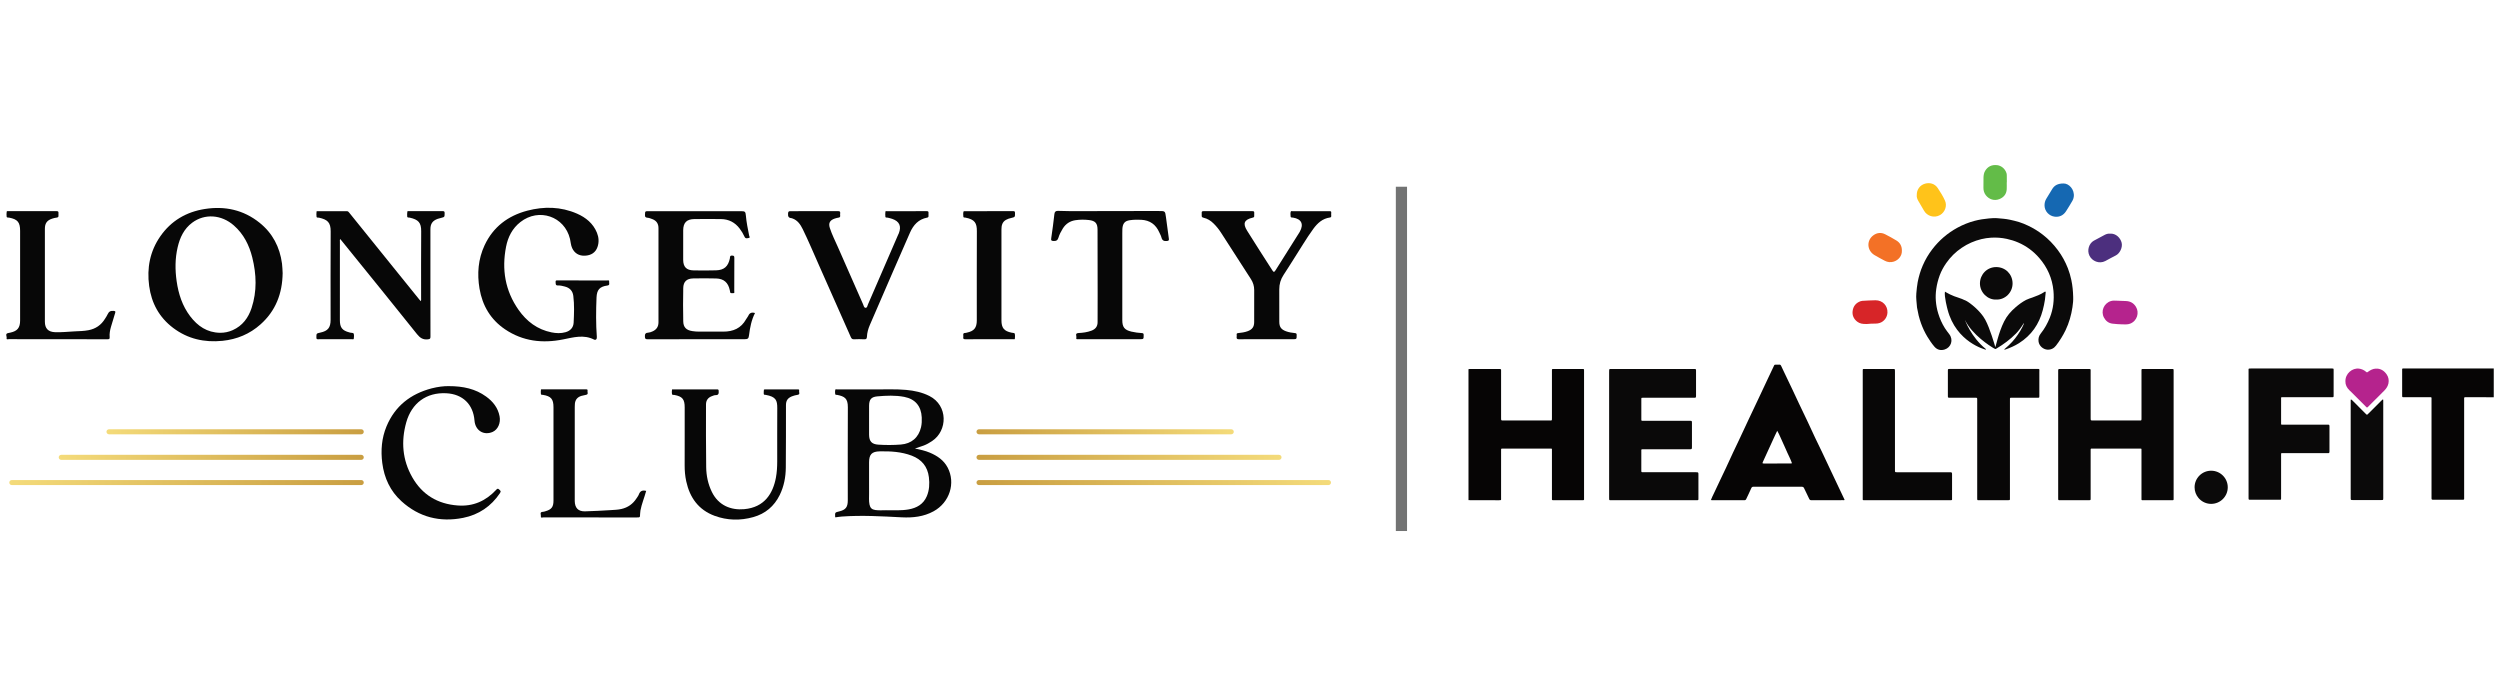
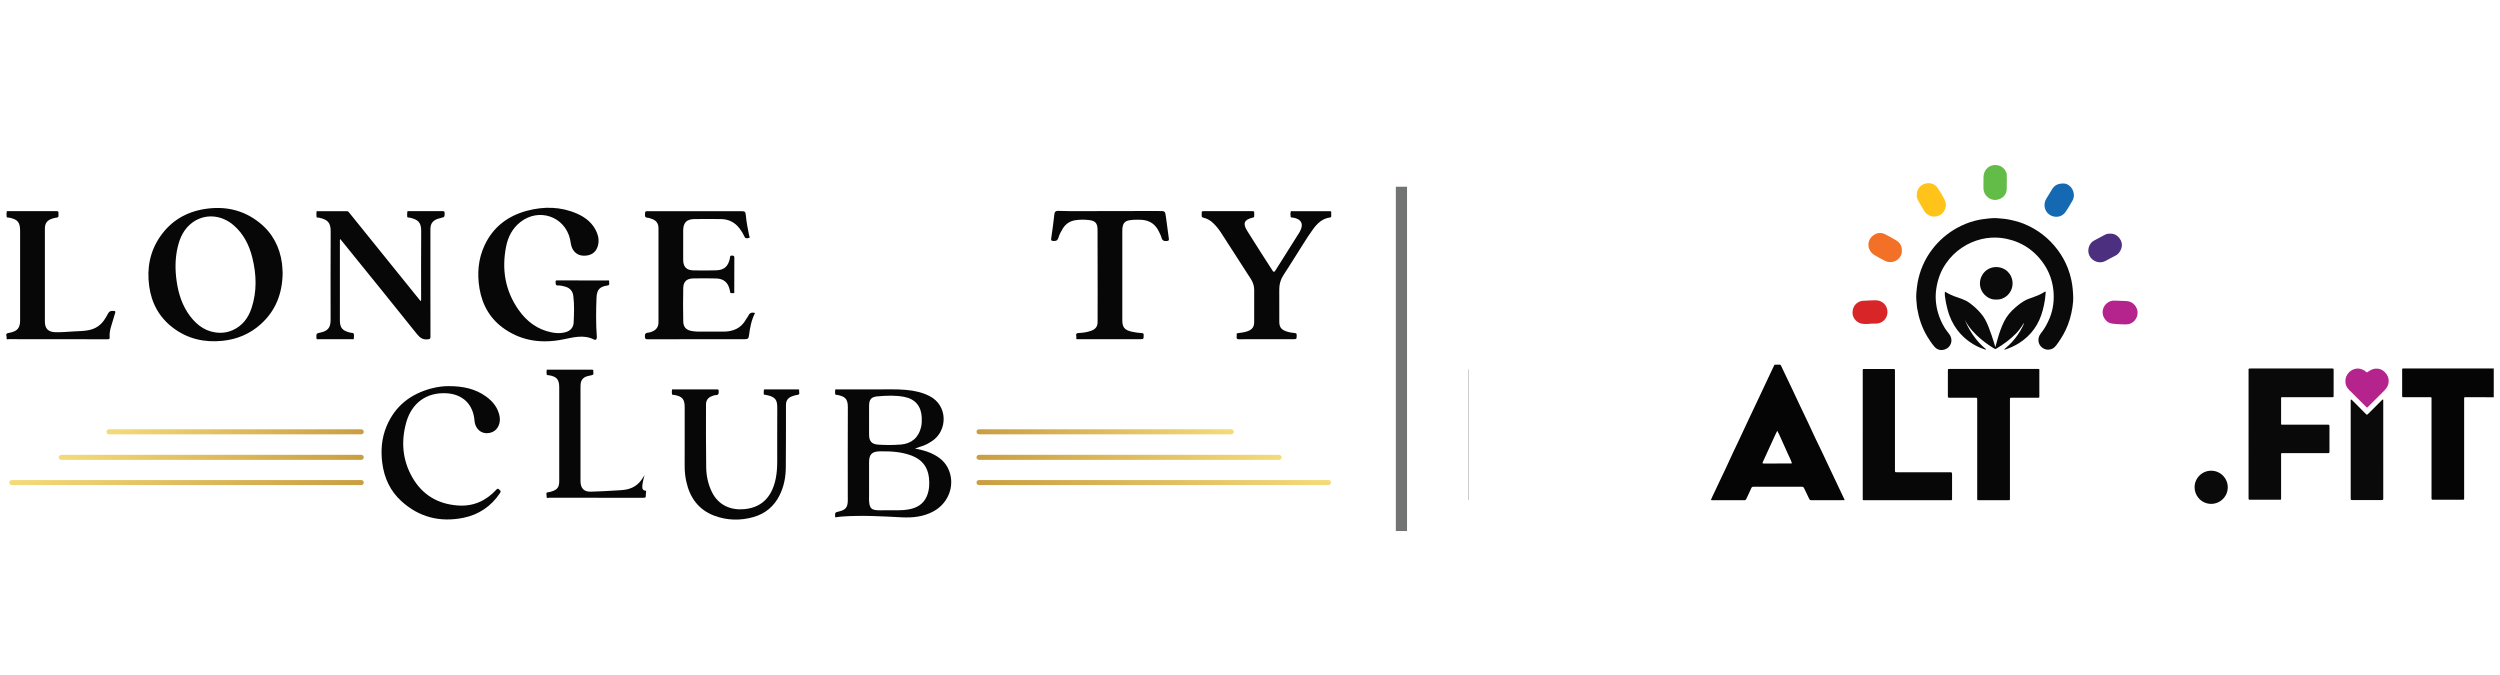
<svg xmlns="http://www.w3.org/2000/svg" version="1.1" id="Layer_1" x="0px" y="0px" width="200px" height="54px" viewBox="0 97.25 200 54" enable-background="new 0 97.25 200 54" xml:space="preserve">
  <g>
    <path fill-rule="evenodd" clip-rule="evenodd" fill="#060505" d="M199.5,129.03c-0.758,0-1.514,0-2.27-0.005   c-0.086,0-0.105,0.032-0.099,0.107c0.003,0.034,0.001,0.069,0.001,0.106c0,2.6,0,5.197,0,7.796c0,0.207,0.027,0.195-0.2,0.195   c-0.731,0-1.465,0-2.195,0c-0.015,0-0.031,0-0.047,0c-0.168-0.001-0.168-0.001-0.168-0.168c0-2.614,0-5.229,0-7.842   c0-0.222,0.031-0.192-0.197-0.192c-0.65-0.001-1.299,0-1.95,0c-0.035,0-0.07-0.003-0.106,0c-0.063,0.004-0.097-0.022-0.097-0.086   c0.001-0.032,0-0.063,0-0.094c0-0.654,0-1.31,0-1.965c0-0.019,0.002-0.042,0-0.062c-0.007-0.063,0.016-0.098,0.086-0.092   c0.024,0.001,0.05,0,0.076,0c2.344,0,4.685,0,7.027,0c0.047,0,0.093-0.003,0.139-0.003C199.5,127.495,199.5,128.263,199.5,129.03z" />
    <path fill-rule="evenodd" clip-rule="evenodd" fill="#908C8D" d="M117.49,137.257c-0.014,0-0.024,0.002-0.036,0.003   c0-3.491,0-6.979,0-10.471c0.011,0,0.021,0,0.03,0c0.001,0.052,0.004,0.104,0.004,0.152   C117.49,130.381,117.49,133.818,117.49,137.257z" />
-     <path fill-rule="evenodd" clip-rule="evenodd" fill="#060505" d="M117.49,137.257c0-3.438,0-6.876-0.002-10.315   c0-0.048-0.003-0.101-0.004-0.152c0.046-0.03,0.1-0.021,0.15-0.021c0.757,0,1.514,0,2.271,0c0.029,0,0.062-0.002,0.092,0.002   c0.057,0.006,0.096,0.025,0.09,0.096c-0.004,0.035,0,0.072,0,0.106c0,1.244,0,2.487,0,3.729c0,0.187,0,0.188,0.183,0.188   c1.233,0,2.467,0,3.7-0.002c0.176,0,0.185,0.04,0.185-0.179c0-1.243,0-2.485,0-3.729c0-0.031,0-0.063,0-0.092   c0.004-0.114,0.004-0.119,0.124-0.119c0.771,0,1.545,0,2.317,0c0.126,0,0.128,0.005,0.128,0.129c0,0.434,0,0.87,0,1.306   c0,2.95,0,5.903,0,8.854c0,0.037-0.006,0.073,0,0.107c0.012,0.086-0.028,0.103-0.104,0.103c-0.783-0.003-1.565,0-2.348-0.003   c-0.114,0-0.117-0.002-0.117-0.119c0-0.563,0-1.127,0-1.689c0-0.711,0-1.423,0-2.135c0-0.034-0.002-0.069,0-0.106   c0.005-0.059-0.019-0.085-0.08-0.08c-0.03,0.004-0.059,0.003-0.091,0.003c-1.238,0-2.477,0-3.715,0c-0.005,0-0.01,0-0.016,0   c-0.186-0.003-0.166-0.008-0.166,0.163c0,1.264,0,2.528-0.001,3.791c0,0.163,0.04,0.176-0.175,0.176   c-0.757-0.003-1.514,0-2.271-0.003C117.592,137.264,117.54,137.259,117.49,137.257z" />
-     <path fill-rule="evenodd" clip-rule="evenodd" fill="#080707" d="M164.654,132.012c0-1.688,0-3.377,0-5.065   c0-0.177,0-0.179,0.175-0.179c0.751,0,1.503,0,2.256,0c0.025,0,0.051-0.002,0.077,0.002c0.057,0.006,0.097,0.025,0.091,0.096   c-0.004,0.034-0.002,0.068-0.002,0.106c0,1.242,0,2.487,0.002,3.729c0,0.187,0,0.188,0.183,0.188c1.238,0,2.476,0,3.716-0.002   c0.145,0,0.169,0.041,0.169-0.163c-0.002-1.249-0.002-2.499-0.002-3.747c0-0.035,0.003-0.07,0-0.107   c-0.006-0.071,0.022-0.105,0.096-0.102c0.016,0,0.031,0,0.047,0c0.762,0,1.523,0,2.287,0c0.141,0,0.141,0.002,0.141,0.146   c0,3.404,0,6.808,0,10.21c0,0.025-0.003,0.05,0,0.075c0.002,0.045-0.018,0.068-0.063,0.068c-0.031-0.003-0.062,0-0.094,0   c-0.751,0-1.503,0-2.255,0c-0.025,0-0.051-0.003-0.078,0c-0.058,0.002-0.085-0.021-0.081-0.08c0.003-0.037,0-0.072,0-0.109   c0-1.26,0-2.517,0-3.775c0-0.19,0.02-0.165-0.16-0.165c-1.244-0.003-2.487,0-3.73,0c-0.025,0-0.051,0.001-0.078-0.003   c-0.068-0.005-0.105,0.021-0.099,0.097c0.004,0.034,0,0.071,0,0.106c0,1.234,0,2.466,0,3.7c0,0.031,0.002,0.062,0,0.093   c-0.001,0.132-0.001,0.134-0.134,0.134c-0.774,0.003-1.547,0.003-2.319,0.003c-0.144-0.003-0.144-0.003-0.144-0.157   C164.654,135.409,164.654,133.712,164.654,132.012z" />
-     <path fill-rule="evenodd" clip-rule="evenodd" fill="#0A0909" d="M128.73,132.017c0-1.661,0-3.326,0-4.987   c0-0.032,0-0.062,0.002-0.092c0-0.17,0-0.17,0.169-0.17c2.199,0,4.398,0,6.599,0c0.016,0,0.031-0.002,0.047,0   c0.13,0.005,0.136,0.008,0.136,0.142c0,0.658,0,1.319,0,1.979c0,0.178-0.001,0.181-0.18,0.181c-1.206,0-2.414,0-3.623,0   c-0.153,0-0.306,0-0.46,0.001c-0.111,0.001-0.113,0.004-0.113,0.109c-0.001,0.543-0.001,1.084,0,1.625   c0,0.107,0.002,0.109,0.145,0.109c1.064,0,2.128,0,3.192,0c0.185,0,0.368-0.002,0.552,0c0.148,0,0.159,0.009,0.161,0.155   c0.001,0.327,0,0.655,0,0.981c0,0.324,0,0.645,0,0.968c-0.002,0.163-0.013,0.173-0.178,0.173c-1.228,0-2.455,0-3.683,0.001   c-0.223,0-0.188-0.022-0.189,0.186c-0.001,0.5-0.001,1.001-0.001,1.504c0,0.146,0.001,0.146,0.151,0.146c1.401,0,2.803,0,4.204,0   c0.214,0,0.214,0,0.214,0.209c0,0.615,0,1.228,0,1.841c0,0.037,0,0.073,0,0.109c0.003,0.051-0.019,0.076-0.071,0.076   c-0.035,0-0.071,0.003-0.106,0.003c-2.267,0-4.533,0-6.801,0c-0.152-0.003-0.166,0.031-0.166-0.168   C128.732,135.405,128.73,133.712,128.73,132.017z" />
    <path fill-rule="evenodd" clip-rule="evenodd" fill="#060505" d="M136.872,137.254c0.063-0.19,0.156-0.347,0.229-0.511   c0.159-0.351,0.328-0.697,0.492-1.043c0.158-0.334,0.32-0.666,0.476-1c0.193-0.416,0.384-0.832,0.577-1.249   c0.16-0.339,0.322-0.673,0.48-1.01c0.261-0.554,0.517-1.107,0.777-1.661c0.259-0.549,0.521-1.097,0.779-1.646   c0.245-0.516,0.485-1.033,0.729-1.552c0.173-0.365,0.348-0.729,0.519-1.097c0.025-0.053,0.061-0.063,0.108-0.063   c0.097,0,0.196,0.011,0.292-0.002c0.089-0.011,0.131,0.036,0.163,0.102c0.075,0.158,0.151,0.319,0.226,0.479   c0.22,0.461,0.434,0.922,0.659,1.38c0.187,0.381,0.358,0.77,0.54,1.152c0.219,0.463,0.443,0.92,0.661,1.382   c0.216,0.457,0.425,0.916,0.64,1.374c0.182,0.382,0.37,0.763,0.554,1.147c0.182,0.382,0.361,0.767,0.541,1.148   c0.217,0.458,0.433,0.914,0.648,1.37c0.201,0.424,0.402,0.848,0.603,1.272c0,0.003-0.004,0.011-0.005,0.018   c-0.027,0.031-0.064,0.019-0.099,0.019c-0.849,0.003-1.698,0-2.548,0.003c-0.085,0-0.135-0.019-0.176-0.108   c-0.13-0.288-0.277-0.569-0.412-0.856c-0.042-0.087-0.096-0.113-0.189-0.113c-1.278,0.001-2.559,0.001-3.838,0   c-0.091,0-0.151,0.009-0.197,0.118c-0.121,0.293-0.271,0.575-0.403,0.864c-0.032,0.072-0.075,0.096-0.152,0.096   c-0.864-0.003-1.73,0-2.594-0.003C136.932,137.264,136.911,137.26,136.872,137.254z M143.357,134.307   c-0.104-0.298-0.248-0.578-0.38-0.865c-0.131-0.286-0.248-0.575-0.384-0.858c-0.136-0.284-0.245-0.579-0.415-0.871   c-0.069,0.148-0.131,0.271-0.188,0.393c-0.315,0.689-0.631,1.38-0.947,2.069c-0.068,0.152-0.066,0.156,0.103,0.156   c0.687,0,1.373,0,2.058-0.002C143.249,134.328,143.297,134.34,143.357,134.307z" />
    <path fill-rule="evenodd" clip-rule="evenodd" fill="#0A0909" d="M179.885,131.962c0-1.683-0.001-3.365,0-5.049   c0-0.183-0.035-0.183,0.18-0.183c2.149,0,4.297,0,6.446,0c0.016,0,0.032,0,0.045,0c0.134,0.001,0.134,0.001,0.135,0.138   c0.002,0.67,0.002,1.339-0.001,2.011c0,0.148,0,0.148-0.154,0.148c-1.296,0.001-2.591,0-3.885,0.001   c-0.188,0-0.163-0.026-0.163,0.16c-0.001,0.635-0.001,1.27,0,1.903c0,0.145-0.011,0.132,0.131,0.132c1.176,0,2.353,0,3.529,0   c0.035,0,0.072,0.002,0.107,0c0.066-0.005,0.093,0.03,0.101,0.09c0.003,0.03,0.002,0.06,0.002,0.092c0,0.639,0,1.278,0,1.918   c0,0.031,0.001,0.063-0.002,0.092c-0.009,0.057-0.035,0.094-0.101,0.087c-0.035-0.001-0.072,0-0.107,0c-1.146,0-2.292,0-3.439,0   c-0.029,0-0.062,0-0.091,0c-0.139,0-0.13-0.014-0.13,0.135c0,0.956,0,1.912,0,2.87c0,0.2,0,0.4-0.001,0.6   c0,0.121-0.003,0.124-0.114,0.124c-0.782,0-1.565,0-2.349,0c-0.137,0-0.139-0.006-0.139-0.171   C179.885,135.36,179.885,133.663,179.885,131.962z" />
    <path fill-rule="evenodd" clip-rule="evenodd" fill="#0B0A0A" d="M165.854,120.98c0.012,0.283-0.014,0.564-0.057,0.841   c-0.095,0.638-0.271,1.255-0.55,1.842c-0.213,0.439-0.47,0.849-0.765,1.234c-0.174,0.227-0.409,0.344-0.7,0.325   c-0.313-0.023-0.65-0.282-0.699-0.654c-0.031-0.241,0.027-0.449,0.18-0.64c0.308-0.386,0.542-0.812,0.726-1.271   c0.276-0.696,0.354-1.415,0.287-2.147c-0.095-0.988-0.48-1.863-1.132-2.617c-0.468-0.543-1.031-0.96-1.688-1.244   c-0.292-0.127-0.598-0.221-0.91-0.289c-0.419-0.09-0.841-0.122-1.265-0.095c-0.259,0.017-0.519,0.054-0.771,0.115   c-0.564,0.138-1.09,0.367-1.572,0.694c-0.493,0.332-0.906,0.742-1.245,1.229c-0.21,0.304-0.388,0.625-0.517,0.974   c-0.129,0.353-0.223,0.715-0.276,1.09c-0.044,0.317-0.058,0.633-0.033,0.948c0.026,0.338,0.087,0.672,0.188,1.002   c0.128,0.418,0.301,0.813,0.533,1.181c0.105,0.166,0.229,0.322,0.349,0.481c0.361,0.466,0.145,1.066-0.358,1.228   c-0.282,0.09-0.584,0.061-0.831-0.23c-0.215-0.252-0.399-0.525-0.568-0.806c-0.202-0.336-0.365-0.689-0.499-1.057   c-0.073-0.198-0.129-0.404-0.186-0.61c-0.054-0.208-0.074-0.421-0.129-0.628c-0.004-0.02-0.006-0.041-0.008-0.061   c-0.025-0.367-0.088-0.732-0.052-1.1c0.028-0.299,0.052-0.598,0.108-0.895c0.091-0.46,0.221-0.908,0.408-1.336   c0.2-0.461,0.453-0.893,0.76-1.292c0.549-0.718,1.22-1.294,2.012-1.726c0.437-0.236,0.896-0.424,1.377-0.55   c0.374-0.099,0.757-0.157,1.144-0.192c0.23-0.021,0.461-0.039,0.689-0.017c0.327,0.03,0.657,0.048,0.983,0.12   c0.243,0.053,0.486,0.11,0.724,0.182c0.251,0.076,0.493,0.18,0.732,0.292c0.416,0.196,0.809,0.435,1.173,0.718   c0.461,0.355,0.861,0.771,1.208,1.236c0.335,0.449,0.603,0.938,0.806,1.457c0.119,0.307,0.21,0.624,0.278,0.948   C165.802,120.098,165.842,120.537,165.854,120.98z" />
    <path fill-rule="evenodd" clip-rule="evenodd" fill="#080707" d="M160.795,133.163c0,1.304,0,2.61,0,3.915   c0,0.175,0.034,0.188-0.181,0.188c-0.757-0.003-1.515,0-2.271,0c-0.031,0-0.063-0.003-0.092,0   c-0.053,0.001-0.074-0.024-0.074-0.076c0-0.045-0.001-0.092-0.001-0.138c0-2.588,0-5.177,0-7.769c0-0.215,0.03-0.215-0.216-0.215   c-0.645,0.001-1.289,0-1.935,0c-0.035,0-0.072,0-0.107,0c-0.056,0-0.086-0.03-0.087-0.084c-0.002-0.03-0.002-0.062-0.002-0.093   c0-0.655,0-1.311,0-1.964c0-0.159,0.001-0.161,0.163-0.161c2.333,0,4.667,0,7,0c0.025,0,0.052,0.002,0.076,0   c0.06-0.002,0.084,0.026,0.082,0.084c-0.004,0.07-0.003,0.144-0.003,0.216c0,0.593,0,1.187,0,1.779c0,0.032,0.003,0.063,0,0.093   c-0.002,0.127-0.003,0.13-0.127,0.13c-0.22,0.001-0.439,0-0.659,0c-0.457,0-0.911,0-1.367,0c-0.036,0-0.071,0.001-0.106,0   c-0.063-0.003-0.097,0.021-0.093,0.088c0.001,0.04,0,0.082,0,0.124C160.795,130.573,160.795,131.869,160.795,133.163z" />
    <path fill-rule="evenodd" clip-rule="evenodd" fill="#080707" d="M149.019,132.012c0-1.679,0-3.356,0-5.035c0-0.03,0-0.061,0-0.091   c0.003-0.113,0.003-0.118,0.123-0.118c0.522-0.002,1.043,0,1.565,0c0.24,0,0.481,0,0.722,0c0.167,0,0.167,0,0.167,0.173   c0.001,0.043,0.001,0.081,0.001,0.124c0,2.572,0,5.146,0,7.719c0,0.025-0.001,0.052,0,0.077c0,0.168,0,0.168,0.167,0.168   c1.396,0,2.793,0,4.189,0c0.212,0,0.212,0,0.212,0.209c0,0.62,0,1.239,0,1.857c-0.001,0.167,0.036,0.172-0.177,0.172   c-0.737,0-1.475,0-2.211,0c-1.529,0-3.059,0-4.588-0.003c-0.197,0-0.17,0.021-0.17-0.17   C149.019,135.398,149.019,133.705,149.019,132.012z" />
    <path fill-rule="evenodd" clip-rule="evenodd" fill="#0B0A0A" d="M190.642,129.189c0.024,0.063,0.018,0.115,0.018,0.164   c0.001,2.572,0.001,5.146,0.001,7.718c0,0.015,0,0.031-0.001,0.045c-0.003,0.134-0.003,0.135-0.141,0.137c-0.769,0-1.536,0-2.303,0   c-0.157,0-0.16-0.003-0.16-0.167c-0.001-1.195,0-2.393,0-3.59c0-1.371-0.001-2.742,0-4.113c0-0.059-0.012-0.122,0.016-0.185   c0.067,0.028,0.107,0.076,0.153,0.122c0.346,0.348,0.69,0.694,1.037,1.038c0.096,0.096,0.096,0.095,0.199-0.009   c0.352-0.351,0.699-0.698,1.049-1.047C190.548,129.265,190.59,129.232,190.642,129.189z" />
    <path fill-rule="evenodd" clip-rule="evenodd" fill="#B5238D" d="M187.633,127.767c-0.019-0.629,0.548-1.095,1.087-1.027   c0.198,0.025,0.381,0.102,0.538,0.233c0.098,0.086,0.1,0.083,0.205,0.006c0.176-0.127,0.368-0.227,0.586-0.238   c0.384-0.025,0.672,0.153,0.886,0.463c0.151,0.22,0.19,0.465,0.141,0.716c-0.044,0.216-0.162,0.403-0.319,0.563   c-0.445,0.442-0.89,0.885-1.331,1.33c-0.061,0.061-0.085,0.039-0.132-0.009c-0.395-0.396-0.791-0.792-1.187-1.186   c-0.05-0.051-0.104-0.097-0.154-0.147C187.741,128.266,187.625,128.021,187.633,127.767z" />
    <path fill-rule="evenodd" clip-rule="evenodd" fill="#0B0A0A" d="M159.696,121.215c-0.679,0.033-1.308-0.57-1.3-1.301   c0.007-0.707,0.564-1.305,1.311-1.298c0.732,0.006,1.289,0.566,1.299,1.294C161.015,120.648,160.406,121.244,159.696,121.215z" />
    <path fill-rule="evenodd" clip-rule="evenodd" fill="#D72528" d="M149.364,123.168c-0.354,0.014-0.587-0.031-0.787-0.185   c-0.278-0.216-0.412-0.507-0.367-0.853c0.049-0.389,0.269-0.658,0.647-0.787c0.044-0.016,0.089-0.023,0.135-0.026   c0.352-0.017,0.703-0.046,1.054-0.046c0.568,0,0.977,0.442,0.95,0.99c-0.02,0.383-0.268,0.709-0.616,0.824   c-0.104,0.035-0.207,0.051-0.315,0.051C149.794,123.137,149.525,123.15,149.364,123.168z" />
    <path fill-rule="evenodd" clip-rule="evenodd" fill="#4C2F7E" d="M168.818,115.941c0.457-0.027,0.822,0.342,0.915,0.735   c0.091,0.388-0.163,0.856-0.464,1.007c-0.286,0.142-0.563,0.301-0.845,0.45c-0.493,0.258-1.062,0.001-1.269-0.429   c-0.215-0.443-0.026-0.988,0.349-1.197c0.293-0.162,0.59-0.314,0.885-0.474C168.527,115.959,168.675,115.932,168.818,115.941z" />
    <path fill-rule="evenodd" clip-rule="evenodd" fill="#F37126" d="M152.151,117.308c0.017,0.404-0.267,0.748-0.646,0.87   c-0.242,0.076-0.494,0.057-0.727-0.07c-0.275-0.15-0.558-0.291-0.825-0.455c-0.602-0.365-0.648-1.172-0.079-1.582   c0.282-0.207,0.614-0.246,0.939-0.08c0.305,0.158,0.61,0.318,0.902,0.5C152.001,116.668,152.158,116.933,152.151,117.308z" />
    <path fill-rule="evenodd" clip-rule="evenodd" fill="#FFC31A" d="M153.342,112.854c-0.008-0.44,0.254-0.796,0.661-0.911   c0.37-0.104,0.771-0.013,1.014,0.348c0.216,0.324,0.425,0.656,0.584,1.014c0.188,0.422-0.012,0.928-0.396,1.148   c-0.477,0.272-1.044,0.077-1.284-0.35c-0.15-0.266-0.313-0.523-0.461-0.789C153.376,113.167,153.322,113.007,153.342,112.854z" />
    <path fill-rule="evenodd" clip-rule="evenodd" fill="#1568B2" d="M165.072,111.928c0.44-0.018,0.914,0.486,0.828,1.076   c-0.017,0.105-0.049,0.211-0.104,0.303c-0.167,0.285-0.335,0.57-0.516,0.846c-0.209,0.323-0.521,0.476-0.9,0.432   c-0.45-0.053-0.8-0.43-0.817-0.869c-0.008-0.217,0.04-0.412,0.158-0.595c0.156-0.243,0.303-0.494,0.452-0.741   C164.358,112.073,164.631,111.93,165.072,111.928z" />
    <path fill-rule="evenodd" clip-rule="evenodd" fill="#63BC48" d="M160.539,111.837c0,0.185,0.008,0.368-0.001,0.552   c-0.021,0.387-0.236,0.646-0.58,0.787c-0.421,0.172-0.844,0.017-1.095-0.311c-0.13-0.172-0.191-0.375-0.188-0.584   c0.002-0.28-0.004-0.563,0.005-0.844c0.008-0.184,0.036-0.365,0.135-0.525c0.198-0.33,0.514-0.5,0.961-0.449   c0.293,0.035,0.625,0.253,0.748,0.654c0.02,0.067,0.019,0.142,0.02,0.213c0.003,0.169,0.003,0.337,0.003,0.507   C160.542,111.837,160.54,111.837,160.539,111.837z" />
    <path fill-rule="evenodd" clip-rule="evenodd" fill="#B5238D" d="M169.801,123.199c-0.265-0.004-0.528-0.027-0.792-0.055   c-0.324-0.036-0.548-0.218-0.693-0.489c-0.274-0.513-0.002-1.146,0.554-1.32c0.156-0.05,0.314-0.034,0.473-0.03   c0.25,0.006,0.5,0.02,0.75,0.029c0.341,0.016,0.602,0.168,0.781,0.459c0.288,0.461,0.104,1.135-0.467,1.352   c-0.105,0.039-0.206,0.055-0.314,0.055C169.995,123.199,169.899,123.199,169.801,123.199z" />
    <path fill-rule="evenodd" clip-rule="evenodd" fill="#0B0A0A" d="M176.892,134.907c-0.73,0-1.325,0.593-1.325,1.326   c0,0.324,0.115,0.62,0.311,0.852c0.022,0.029,0.048,0.057,0.075,0.082c0.003,0.004,0.004,0.006,0.007,0.008   c0.001,0.003,0.003,0.004,0.006,0.005c0.238,0.235,0.565,0.38,0.927,0.38c0.734,0,1.328-0.593,1.328-1.326   S177.626,134.907,176.892,134.907z" />
    <path fill-rule="evenodd" clip-rule="evenodd" fill="#0B0A0A" d="M163.571,120.592c-0.015,0.008-0.024,0.02-0.037,0.027   c-0.289,0.193-0.613,0.311-0.935,0.43c-0.171,0.063-0.347,0.108-0.51,0.193c-0.307,0.16-0.582,0.365-0.844,0.592   c-0.378,0.322-0.697,0.692-0.918,1.137c-0.225,0.452-0.386,0.934-0.525,1.42c-0.061,0.203-0.111,0.409-0.174,0.634   c-0.063-0.203-0.427-1.499-0.812-2.206c-0.382-0.709-1.246-1.361-1.492-1.486c-0.544-0.279-0.825-0.283-1.335-0.535   c-0.159-0.078-0.393-0.216-0.393-0.216c-0.076,0.376,0.207,1.421,0.207,1.421c0.683,2.655,3.049,3.218,3.049,3.218   c0.04-0.004,0.021-0.043,0.021-0.043c-1.205-0.969-1.682-2.341-1.682-2.341c0.586,1.215,2.053,2.116,2.243,2.235   c0.062,0.038,0.104,0.061,0.132,0.072c0.069,0.063,0.131,0.002,0.185-0.03c0.55-0.333,1.061-0.707,1.511-1.164   c0.131-0.134,0.363-0.387,0.652-0.863c0.019,0.103-0.267,0.59-0.287,0.625c-0.254,0.422-0.55,0.813-0.911,1.148   c-0.125,0.115-0.25,0.227-0.395,0.356c0.054,0,0.081,0.007,0.102-0.001c0.386-0.135,0.753-0.294,1.098-0.512   c0.988-0.627,1.607-1.515,1.901-2.643c0.07-0.275,0.134-0.553,0.174-0.834c0.027-0.192,0.041-0.387,0.06-0.578   C163.661,120.586,163.627,120.564,163.571,120.592z" />
  </g>
  <line fill-rule="evenodd" clip-rule="evenodd" fill="none" stroke="#727373" stroke-width="0.896" stroke-miterlimit="10" x1="112.115" y1="112.188" x2="112.115" y2="139.732" />
  <g>
    <g>
      <path fill-rule="evenodd" clip-rule="evenodd" fill="#070707" d="M22.612,119.101c-0.023,1.631-0.557,3.019-1.772,4.101    c-0.864,0.772-1.889,1.196-3.04,1.314c-1.441,0.147-2.775-0.149-3.945-1.031c-1.115-0.841-1.737-1.979-1.922-3.356    c-0.193-1.434,0.06-2.78,0.896-3.979c0.861-1.234,2.064-1.943,3.544-2.179c1.613-0.255,3.097,0.063,4.387,1.094    c1.048,0.838,1.624,1.949,1.801,3.274C22.598,118.601,22.593,118.863,22.612,119.101z M17.594,123.873    c0.357,0.006,0.696-0.066,1.021-0.21c0.784-0.352,1.251-0.983,1.511-1.771c0.441-1.339,0.393-2.693,0.057-4.043    c-0.247-0.99-0.692-1.879-1.476-2.565c-0.993-0.871-2.329-0.962-3.325-0.223c-0.661,0.49-0.989,1.191-1.17,1.97    c-0.21,0.897-0.21,1.805-0.081,2.712c0.145,1.018,0.454,1.978,1.084,2.809C15.813,123.338,16.569,123.854,17.594,123.873z" />
      <path fill-rule="evenodd" clip-rule="evenodd" fill="#070707" d="M46.586,119.685c0.655,0,1.31-0.002,1.965,0.004    c0.07,0,0.201-0.06,0.18,0.1c-0.015,0.113,0.089,0.272-0.145,0.304c-0.614,0.084-0.838,0.339-0.864,0.963    c-0.043,1.052-0.053,2.104,0.025,3.154c0.014,0.168-0.084,0.274-0.225,0.204c-0.823-0.417-1.642-0.177-2.466-0.013    c-1.65,0.334-3.223,0.156-4.646-0.802c-1.154-0.778-1.817-1.889-2.048-3.257c-0.202-1.195-0.111-2.365,0.408-3.477    c0.689-1.468,1.872-2.355,3.414-2.762c1.343-0.351,2.684-0.328,3.976,0.237c0.71,0.311,1.291,0.783,1.594,1.526    c0.152,0.372,0.179,0.759,0.044,1.146c-0.15,0.434-0.502,0.673-1.011,0.693c-0.475,0.019-0.827-0.197-1.018-0.615    c-0.106-0.231-0.11-0.484-0.169-0.726c-0.435-1.81-2.493-2.509-3.969-1.35c-0.643,0.504-0.99,1.188-1.144,1.964    c-0.359,1.82-0.08,3.528,1,5.063c0.647,0.921,1.503,1.571,2.635,1.798c0.374,0.076,0.748,0.092,1.121-0.014    c0.391-0.109,0.629-0.376,0.648-0.762c0.035-0.712,0.063-1.43-0.026-2.143c-0.052-0.408-0.292-0.651-0.686-0.75    c-0.175-0.044-0.354-0.092-0.537-0.084c-0.213,0.009-0.181-0.127-0.194-0.263c-0.014-0.178,0.1-0.141,0.194-0.141    C45.29,119.684,45.938,119.685,46.586,119.685z" />
      <path fill-rule="evenodd" clip-rule="evenodd" fill="#070707" d="M66.827,138.638c-0.008-0.029-0.015-0.041-0.015-0.054    c-0.015-0.34-0.015-0.34,0.319-0.42c0.522-0.123,0.692-0.34,0.692-0.882c0-2.484-0.009-4.97,0.005-7.455    c0.004-0.714-0.271-0.865-0.843-0.984c-0.061-0.013-0.156,0.018-0.169-0.07c-0.016-0.113-0.019-0.233,0.005-0.342    c0.014-0.061,0.108-0.029,0.166-0.029c1.02-0.001,2.039-0.007,3.06,0c0.815,0.007,1.633-0.034,2.448,0.04    c0.647,0.059,1.274,0.192,1.86,0.488c1.499,0.76,1.465,2.781,0.206,3.608c-0.208,0.139-0.423,0.263-0.657,0.352    c-0.225,0.084-0.456,0.154-0.706,0.239c0.419,0.091,0.819,0.177,1.198,0.337c0.589,0.252,1.103,0.597,1.413,1.182    c0.658,1.246,0.162,2.803-1.122,3.505c-0.794,0.435-1.658,0.528-2.543,0.483c-1.596-0.081-3.191-0.178-4.79-0.063    C67.181,138.585,67.007,138.615,66.827,138.638z M69.526,135.721c0,0.331-0.004,0.661,0.001,0.992    c0.005,0.302-0.03,0.606,0.035,0.907c0.057,0.264,0.192,0.393,0.46,0.432c0.282,0.04,0.566,0.019,0.849,0.017    c0.607-0.003,1.215,0.04,1.816-0.065c0.651-0.114,1.182-0.413,1.454-1.048c0.208-0.487,0.234-1.002,0.171-1.524    c-0.105-0.857-0.573-1.423-1.371-1.728c-0.826-0.314-1.691-0.362-2.561-0.345c-0.641,0.013-0.854,0.249-0.854,0.884    C69.526,134.736,69.526,135.229,69.526,135.721z M69.526,130.86c0,0.392-0.003,0.783,0.001,1.175    c0.005,0.524,0.216,0.752,0.737,0.787c0.599,0.04,1.199,0.039,1.798-0.008c0.855-0.065,1.428-0.558,1.621-1.384    c0.06-0.258,0.069-0.521,0.057-0.784c-0.042-0.901-0.516-1.474-1.4-1.646c-0.714-0.137-1.438-0.104-2.157-0.04    c-0.49,0.045-0.65,0.253-0.656,0.746C69.522,130.091,69.526,130.477,69.526,130.86z" />
      <path fill-rule="evenodd" clip-rule="evenodd" fill="#070707" d="M33.66,121.344c0.047-0.098,0.029-0.172,0.029-0.244    c0.001-1.782-0.009-3.566,0.006-5.348c0.006-0.693-0.223-0.935-0.924-1.092c-0.072-0.016-0.184,0.021-0.195-0.09    c-0.013-0.133-0.004-0.27,0.015-0.4c0.007-0.043,0.083-0.027,0.13-0.027c0.898,0,1.797,0.004,2.694-0.003    c0.129,0,0.157,0.04,0.155,0.16c-0.002,0.313,0.004,0.311-0.292,0.384c-0.092,0.023-0.184,0.045-0.272,0.076    c-0.405,0.151-0.573,0.396-0.573,0.828c0,1.729,0,3.459,0,5.188c0,1.134-0.004,2.27,0.004,3.402    c0.001,0.162-0.033,0.198-0.202,0.219c-0.393,0.045-0.63-0.112-0.873-0.414c-1.793-2.247-3.607-4.478-5.414-6.712    c-0.24-0.296-0.479-0.595-0.727-0.899c-0.052,0.08-0.029,0.149-0.029,0.212c-0.002,2.093-0.002,4.187-0.002,6.28    c0,0.589,0.185,0.827,0.753,0.977c0.026,0.008,0.052,0.014,0.079,0.021c0.094,0.025,0.241,0.003,0.272,0.082    c0.043,0.111,0.021,0.252,0.012,0.38c-0.007,0.11-0.103,0.062-0.159,0.062c-0.75,0.004-1.499,0.002-2.248,0.002    c-0.15,0-0.299-0.008-0.447,0.003c-0.119,0.009-0.141-0.037-0.141-0.148c0.001-0.316-0.004-0.316,0.307-0.383    c0.613-0.129,0.83-0.396,0.83-1.022c0-2.357-0.01-4.714,0.006-7.071c0.005-0.728-0.258-0.953-0.936-1.103    c-0.068-0.015-0.18,0.02-0.194-0.065c-0.022-0.137-0.011-0.282,0-0.423c0.004-0.043,0.068-0.03,0.107-0.03    c0.771,0,1.54,0.004,2.311-0.002c0.109-0.001,0.155,0.069,0.208,0.136c1.16,1.439,2.32,2.879,3.481,4.315    c0.7,0.867,1.399,1.733,2.099,2.599C33.567,121.237,33.606,121.282,33.66,121.344z" />
      <path fill-rule="evenodd" clip-rule="evenodd" fill="#070707" d="M60.4,122.292c-0.287,0.562-0.401,1.17-0.479,1.784    c-0.031,0.251-0.089,0.31-0.346,0.31c-2.594,0-5.187-0.001-7.781,0.004c-0.159,0.001-0.188-0.043-0.202-0.196    c-0.016-0.229,0.056-0.325,0.284-0.336c0.104-0.004,0.209-0.047,0.308-0.088c0.324-0.136,0.494-0.376,0.494-0.736    c-0.002-2.513-0.001-5.024,0-7.537c0-0.353-0.162-0.59-0.485-0.716c-0.13-0.051-0.267-0.104-0.405-0.114    c-0.163-0.013-0.195-0.082-0.19-0.229c0.01-0.294,0.002-0.294,0.305-0.294c2.458,0,4.917,0,7.375,0    c0.32,0,0.365,0.036,0.391,0.349c0.046,0.537,0.157,1.064,0.26,1.593c0.014,0.069,0.099,0.182-0.015,0.198    c-0.112,0.018-0.27,0.09-0.35-0.091c-0.105-0.234-0.237-0.453-0.392-0.658c-0.375-0.495-0.873-0.752-1.492-0.76    c-0.71-0.008-1.419-0.008-2.128,0c-0.613,0.007-0.892,0.282-0.897,0.893c-0.008,0.791-0.007,1.581-0.001,2.372    c0.005,0.565,0.26,0.829,0.83,0.841c0.602,0.014,1.202,0.011,1.803-0.005c0.64-0.018,0.964-0.309,1.1-0.942    c0.021-0.096-0.022-0.252,0.184-0.239c0.142,0.008,0.175,0.041,0.175,0.183c-0.007,0.883-0.002,1.768-0.006,2.653    c0,0.065,0.053,0.179-0.093,0.171c-0.104-0.007-0.242,0.049-0.244-0.139c0-0.033-0.014-0.065-0.021-0.099    c-0.127-0.606-0.472-0.919-1.089-0.937c-0.614-0.017-1.229-0.016-1.843-0.003c-0.518,0.012-0.78,0.257-0.791,0.772    c-0.02,0.883-0.017,1.768,0,2.653c0.007,0.482,0.242,0.717,0.726,0.789c0.18,0.026,0.36,0.043,0.544,0.042    c0.641-0.005,1.282-0.005,1.925-0.001c0.792,0.005,1.434-0.263,1.832-0.989c0.05-0.096,0.133-0.174,0.175-0.271    C59.965,122.277,60.14,122.212,60.4,122.292z" />
-       <path fill-rule="evenodd" clip-rule="evenodd" fill="#070707" d="M65.143,114.143c0.635,0,1.27,0.005,1.904-0.002    c0.134-0.002,0.185,0.037,0.168,0.171c-0.01,0.066-0.009,0.136,0,0.201c0.009,0.1-0.04,0.127-0.125,0.145    c-0.105,0.018-0.211,0.042-0.312,0.077c-0.394,0.136-0.52,0.367-0.388,0.765c0.171,0.525,0.423,1.016,0.644,1.521    c0.667,1.525,1.339,3.05,2.012,4.572c0.047,0.106,0.068,0.276,0.196,0.282c0.139,0.007,0.15-0.169,0.195-0.272    c0.81-1.858,1.611-3.721,2.417-5.581c0.016-0.038,0.038-0.072,0.052-0.109c0.223-0.572,0.048-0.955-0.532-1.155    c-0.114-0.04-0.233-0.064-0.351-0.095c-0.067-0.017-0.179,0.017-0.191-0.067c-0.022-0.138-0.012-0.283,0.003-0.423    c0.005-0.046,0.083-0.028,0.128-0.028c1.06,0,2.121,0.003,3.182-0.002c0.106,0,0.144,0.034,0.135,0.138    c-0.006,0.081-0.006,0.164,0,0.243c0.006,0.084-0.027,0.119-0.11,0.136c-0.689,0.13-1.098,0.585-1.368,1.195    c-0.465,1.056-0.926,2.114-1.387,3.174c-0.61,1.404-1.221,2.808-1.825,4.214c-0.131,0.303-0.223,0.622-0.236,0.954    c-0.008,0.164-0.073,0.206-0.234,0.196c-0.262-0.016-0.526-0.014-0.789-0.001c-0.144,0.008-0.208-0.044-0.266-0.174    c-0.845-1.918-1.694-3.832-2.546-5.746c-0.429-0.963-0.835-1.938-1.299-2.887c-0.184-0.373-0.41-0.714-0.833-0.863    c-0.025-0.009-0.05-0.021-0.076-0.022c-0.237-0.016-0.282-0.149-0.267-0.365c0.01-0.147,0.04-0.194,0.194-0.192    C63.874,114.148,64.508,114.143,65.143,114.143z" />
      <path fill-rule="evenodd" clip-rule="evenodd" fill="#070707" d="M101.331,124.386c-0.734,0-1.472-0.006-2.208,0.005    c-0.167,0.003-0.212-0.052-0.19-0.203c0.008-0.053,0.008-0.107,0-0.161c-0.01-0.097,0.031-0.12,0.124-0.13    c0.26-0.026,0.521-0.063,0.771-0.156c0.351-0.135,0.504-0.343,0.506-0.718c0.004-0.859,0-1.717,0.002-2.575    c0-0.311-0.088-0.597-0.254-0.858c-0.799-1.246-1.602-2.492-2.406-3.735c-0.169-0.261-0.362-0.502-0.586-0.722    c-0.23-0.229-0.496-0.396-0.811-0.466c-0.128-0.029-0.151-0.083-0.142-0.192c0.006-0.061,0.006-0.122,0-0.183    c-0.012-0.108,0.023-0.151,0.144-0.15c1.303,0.005,2.608,0.005,3.911,0c0.116,0,0.159,0.032,0.147,0.148    c-0.008,0.072-0.006,0.147-0.002,0.222c0.01,0.092-0.025,0.127-0.118,0.148c-0.681,0.16-0.818,0.459-0.448,1.05    c0.659,1.064,1.344,2.114,2.017,3.168c0.104,0.16,0.151,0.158,0.258-0.009c0.64-1.012,1.277-2.026,1.915-3.041    c0.01-0.016,0.02-0.034,0.029-0.052c0.328-0.595,0.126-1.01-0.545-1.117c-0.073-0.012-0.186,0.017-0.195-0.091    c-0.01-0.132-0.031-0.27,0.016-0.398c0.016-0.045,0.085-0.026,0.132-0.026c0.986,0,1.972,0.003,2.958-0.001    c0.1-0.001,0.155,0.016,0.144,0.13c-0.008,0.08-0.008,0.163,0,0.244c0.006,0.083-0.023,0.122-0.108,0.133    c-0.593,0.082-0.992,0.452-1.328,0.909c-0.584,0.8-1.074,1.662-1.615,2.491c-0.258,0.396-0.498,0.8-0.762,1.191    c-0.236,0.354-0.347,0.736-0.345,1.16c0.004,0.865-0.002,1.729,0.002,2.594c0.002,0.413,0.15,0.612,0.537,0.756    c0.229,0.084,0.471,0.121,0.709,0.145c0.114,0.011,0.144,0.042,0.144,0.151c0,0.34,0.006,0.34-0.333,0.34    C102.71,124.386,102.021,124.386,101.331,124.386z" />
      <path fill-rule="evenodd" clip-rule="evenodd" fill="#070707" d="M35.881,128.14c1.184-0.001,2.157,0.219,3.007,0.833    c0.545,0.394,0.947,0.894,1.078,1.577c0.104,0.536-0.13,1.064-0.555,1.253c-0.709,0.311-1.388-0.111-1.451-0.906    c-0.103-1.308-0.951-2.117-2.248-2.187c-1.612-0.086-2.777,0.796-3.21,2.324c-0.428,1.518-0.311,3.012,0.479,4.396    c0.793,1.394,2.022,2.137,3.625,2.257c1.236,0.096,2.251-0.352,3.084-1.246c0.076-0.083,0.128-0.142,0.238-0.036    c0.092,0.089,0.178,0.134,0.075,0.287c-0.713,1.069-1.708,1.739-2.954,1.987c-1.851,0.368-3.522-0.05-4.932-1.33    c-0.896-0.812-1.379-1.857-1.535-3.055c-0.129-1.004-0.052-1.993,0.339-2.935c0.679-1.63,1.928-2.597,3.609-3.04    C35.022,128.191,35.523,128.134,35.881,128.14z" />
      <path fill-rule="evenodd" clip-rule="evenodd" fill="#070707" d="M88.795,114.133c1.303,0,2.605,0.003,3.91-0.001    c0.504-0.001,0.506-0.007,0.572,0.492c0.077,0.573,0.149,1.147,0.232,1.721c0.021,0.146-0.023,0.17-0.163,0.185    c-0.24,0.023-0.372-0.047-0.432-0.288c-0.035-0.142-0.114-0.271-0.173-0.407c-0.277-0.624-0.746-0.965-1.438-1.002    c-0.313-0.016-0.618-0.011-0.927,0.035c-0.396,0.058-0.559,0.261-0.586,0.696c-0.008,0.115-0.006,0.23-0.006,0.345    c0,2.317,0,4.634,0,6.95c0,0.565,0.177,0.789,0.728,0.92c0.275,0.064,0.557,0.102,0.84,0.118c0.114,0.005,0.141,0.042,0.141,0.152    c0,0.337,0.006,0.337-0.333,0.337c-1.623,0-3.244,0-4.864,0c-0.092,0-0.233,0.041-0.188-0.133c0.031-0.128-0.14-0.345,0.179-0.361    c0.347-0.016,0.695-0.063,1.027-0.187c0.32-0.12,0.494-0.333,0.494-0.682c0-0.75,0.004-1.5,0.004-2.249    c0-1.716-0.004-3.431-0.008-5.146c0-0.524-0.182-0.715-0.695-0.776c-0.354-0.039-0.7-0.04-1.05,0.01    c-0.447,0.063-0.793,0.282-1.033,0.668c-0.146,0.236-0.275,0.48-0.353,0.743c-0.063,0.203-0.165,0.264-0.374,0.257    c-0.188-0.008-0.229-0.039-0.198-0.237c0.099-0.637,0.177-1.279,0.252-1.921c0.021-0.188,0.108-0.258,0.291-0.253    C86.028,114.171,87.41,114.127,88.795,114.133z" />
      <path fill-rule="evenodd" clip-rule="evenodd" fill="#070707" d="M54.775,132.285c0-0.816,0-1.635,0-2.45    c0-0.647-0.184-0.868-0.819-0.988c-0.07-0.014-0.177,0.016-0.196-0.065c-0.025-0.11-0.014-0.229,0-0.343    c0.007-0.061,0.077-0.037,0.12-0.037c1.162-0.001,2.324,0,3.485-0.002c0.093,0,0.125,0.021,0.129,0.122    c0.01,0.188,0.012,0.346-0.25,0.339c-0.096-0.003-0.194,0.049-0.29,0.08c-0.308,0.11-0.474,0.339-0.474,0.659    c-0.002,1.675-0.009,3.349,0.015,5.023c0.01,0.688,0.148,1.359,0.458,1.988c0.525,1.071,1.518,1.468,2.585,1.372    c1.627-0.145,2.296-1.261,2.533-2.511c0.082-0.431,0.105-0.868,0.106-1.307c0.002-1.418-0.006-2.837,0.004-4.255    c0.004-0.639-0.103-0.919-0.921-1.07c-0.061-0.011-0.154,0.016-0.161-0.08c-0.007-0.113,0.002-0.229,0.015-0.339    c0.001-0.012,0.072-0.021,0.111-0.021c0.857-0.001,1.715,0,2.573-0.001c0.081-0.001,0.164,0,0.132,0.11    c-0.031,0.111,0.111,0.288-0.115,0.326c-0.159,0.025-0.316,0.062-0.466,0.123c-0.332,0.137-0.472,0.341-0.472,0.696    c-0.004,1.668,0.005,3.337-0.013,5.005c-0.007,0.757-0.147,1.498-0.485,2.188c-0.444,0.902-1.148,1.5-2.118,1.771    c-1.042,0.292-2.083,0.269-3.097-0.105c-1.281-0.475-1.981-1.451-2.265-2.756c-0.092-0.423-0.129-0.852-0.127-1.283    C54.779,133.744,54.775,133.015,54.775,132.285z" />
      <path fill-rule="evenodd" clip-rule="evenodd" fill="#070707" d="M4.626,124.386c-1.303,0-2.606,0.002-3.91-0.003    c-0.068,0-0.218,0.064-0.186-0.091c0.028-0.134-0.153-0.354,0.137-0.4c0.053-0.007,0.104-0.021,0.157-0.032    c0.569-0.122,0.785-0.389,0.785-0.971c0-2.391,0-4.78,0-7.171c0-0.686-0.2-0.927-0.875-1.057c-0.074-0.015-0.189,0.02-0.203-0.083    c-0.02-0.13-0.008-0.268,0.007-0.4c0.006-0.05,0.081-0.035,0.127-0.035c1.289,0,2.58,0.003,3.868-0.002    c0.122,0,0.156,0.047,0.145,0.156c-0.006,0.059-0.007,0.121,0,0.181c0.015,0.12-0.031,0.169-0.151,0.182    c-0.12,0.012-0.239,0.044-0.353,0.081c-0.414,0.136-0.583,0.374-0.583,0.812c-0.001,2.479-0.001,4.957,0,7.436    c0,0.532,0.263,0.813,0.798,0.835c0.525,0.022,1.05-0.037,1.575-0.064c0.369-0.019,0.739-0.021,1.106-0.092    c0.585-0.11,1.027-0.413,1.334-0.921c0.073-0.12,0.157-0.235,0.213-0.365c0.096-0.218,0.247-0.282,0.477-0.26    c0.137,0.014,0.158,0.042,0.119,0.165c-0.117,0.371-0.23,0.742-0.336,1.116c-0.077,0.266-0.127,0.539-0.104,0.817    c0.014,0.154-0.043,0.171-0.176,0.171C7.273,124.385,5.949,124.386,4.626,124.386z" />
-       <path fill-rule="evenodd" clip-rule="evenodd" fill="#070707" d="M51.694,136.522c-0.143,0.536-0.36,1.037-0.46,1.573    c-0.016,0.092-0.024,0.187-0.027,0.28c-0.005,0.271-0.003,0.271-0.283,0.271c-2.484,0-4.97,0.002-7.455-0.003    c-0.071,0-0.223,0.075-0.198-0.1c0.017-0.121-0.126-0.335,0.157-0.346c0.073-0.002,0.145-0.029,0.216-0.05    c0.481-0.138,0.635-0.345,0.635-0.846c0-2.491,0-4.983,0-7.474c0-0.65-0.195-0.88-0.839-0.987    c-0.061-0.011-0.155,0.016-0.167-0.07c-0.015-0.114-0.01-0.231,0.002-0.343c0.004-0.042,0.069-0.028,0.108-0.028    c1.168-0.001,2.337,0,3.505-0.002c0.083,0,0.139,0.022,0.115,0.111c-0.027,0.11,0.093,0.271-0.098,0.323    c-0.129,0.037-0.263,0.053-0.393,0.09c-0.307,0.093-0.488,0.296-0.52,0.623c-0.007,0.086-0.011,0.175-0.011,0.262    c-0.001,2.479-0.001,4.956-0.001,7.435c0,0.034,0,0.067,0,0.101c0.012,0.54,0.275,0.825,0.811,0.816    c0.688-0.013,1.374-0.061,2.06-0.098c0.289-0.018,0.577-0.026,0.862-0.091c0.521-0.119,0.919-0.402,1.206-0.847    c0.069-0.107,0.153-0.212,0.195-0.329C51.218,136.511,51.416,136.45,51.694,136.522z" />
-       <path fill-rule="evenodd" clip-rule="evenodd" fill="#070707" d="M79.123,124.386c-0.627,0-1.255-0.003-1.883,0.004    c-0.137,0.001-0.204-0.023-0.178-0.173c0.008-0.046,0.005-0.095,0-0.142c-0.011-0.113,0.006-0.196,0.15-0.188    c0.045,0.003,0.092-0.017,0.138-0.026c0.581-0.123,0.794-0.388,0.794-0.984c0-2.377-0.006-4.754,0.005-7.13    c0.003-0.65-0.161-0.943-0.917-1.088c-0.06-0.012-0.158,0.017-0.164-0.075c-0.009-0.139-0.028-0.283,0.016-0.419    c0.005-0.017,0.072-0.019,0.111-0.019c1.29-0.003,2.58,0,3.869-0.005c0.109,0,0.132,0.037,0.136,0.139    c0.006,0.331,0.012,0.335-0.311,0.41c-0.146,0.033-0.287,0.076-0.413,0.15c-0.294,0.169-0.36,0.449-0.36,0.762    c0,1.586,0,3.172,0,4.76c0,0.837,0,1.674,0,2.511c0,0.611,0.207,0.867,0.807,0.991c0.089,0.017,0.241,0.023,0.252,0.068    c0.039,0.125,0.025,0.267,0.017,0.4c-0.006,0.098-0.095,0.052-0.145,0.052C80.406,124.388,79.765,124.386,79.123,124.386z" />
+       <path fill-rule="evenodd" clip-rule="evenodd" fill="#070707" d="M51.694,136.522c-0.016,0.092-0.024,0.187-0.027,0.28c-0.005,0.271-0.003,0.271-0.283,0.271c-2.484,0-4.97,0.002-7.455-0.003    c-0.071,0-0.223,0.075-0.198-0.1c0.017-0.121-0.126-0.335,0.157-0.346c0.073-0.002,0.145-0.029,0.216-0.05    c0.481-0.138,0.635-0.345,0.635-0.846c0-2.491,0-4.983,0-7.474c0-0.65-0.195-0.88-0.839-0.987    c-0.061-0.011-0.155,0.016-0.167-0.07c-0.015-0.114-0.01-0.231,0.002-0.343c0.004-0.042,0.069-0.028,0.108-0.028    c1.168-0.001,2.337,0,3.505-0.002c0.083,0,0.139,0.022,0.115,0.111c-0.027,0.11,0.093,0.271-0.098,0.323    c-0.129,0.037-0.263,0.053-0.393,0.09c-0.307,0.093-0.488,0.296-0.52,0.623c-0.007,0.086-0.011,0.175-0.011,0.262    c-0.001,2.479-0.001,4.956-0.001,7.435c0,0.034,0,0.067,0,0.101c0.012,0.54,0.275,0.825,0.811,0.816    c0.688-0.013,1.374-0.061,2.06-0.098c0.289-0.018,0.577-0.026,0.862-0.091c0.521-0.119,0.919-0.402,1.206-0.847    c0.069-0.107,0.153-0.212,0.195-0.329C51.218,136.511,51.416,136.45,51.694,136.522z" />
    </g>
    <g>
      <linearGradient id="SVGID_1_" gradientUnits="userSpaceOnUse" x1="8.518" y1="131.793" x2="29.102" y2="131.793">
        <stop offset="0" style="stop-color:#F4DB7A" />
        <stop offset="1" style="stop-color:#C99E41" />
      </linearGradient>
      <path fill="url(#SVGID_1_)" d="M28.901,131.994H8.721c-0.112,0-0.203-0.091-0.203-0.202s0.091-0.201,0.203-0.201h20.18    c0.111,0,0.201,0.09,0.201,0.201S29.012,131.994,28.901,131.994z" />
      <linearGradient id="SVGID_2_" gradientUnits="userSpaceOnUse" x1="4.698" y1="133.838" x2="29.102" y2="133.838">
        <stop offset="0" style="stop-color:#F4DB7A" />
        <stop offset="1" style="stop-color:#C99E41" />
      </linearGradient>
      <path fill="url(#SVGID_2_)" d="M28.901,134.039h-24c-0.112,0-0.203-0.091-0.203-0.201c0-0.112,0.09-0.202,0.203-0.202h24    c0.111,0,0.201,0.09,0.201,0.202C29.102,133.948,29.012,134.039,28.901,134.039z" />
      <linearGradient id="SVGID_3_" gradientUnits="userSpaceOnUse" x1="0.744" y1="135.855" x2="29.102" y2="135.855">
        <stop offset="0" style="stop-color:#F4DB7A" />
        <stop offset="1" style="stop-color:#C99E41" />
      </linearGradient>
      <path fill="url(#SVGID_3_)" d="M28.901,136.057H0.945c-0.112,0-0.202-0.091-0.202-0.203c0-0.11,0.09-0.201,0.202-0.201h27.956    c0.111,0,0.201,0.091,0.201,0.201C29.102,135.966,29.012,136.057,28.901,136.057z" />
    </g>
    <g>
      <linearGradient id="SVGID_4_" gradientUnits="userSpaceOnUse" x1="393.526" y1="131.793" x2="414.111" y2="131.793" gradientTransform="matrix(-1 0 0 1 492.231 0)">
        <stop offset="0" style="stop-color:#F4DB7A" />
        <stop offset="1" style="stop-color:#C99E41" />
      </linearGradient>
      <path fill="url(#SVGID_4_)" d="M98.503,131.994H78.322c-0.112,0-0.203-0.091-0.203-0.202s0.091-0.201,0.203-0.201h20.181    c0.11,0,0.201,0.09,0.201,0.201S98.613,131.994,98.503,131.994z" />
      <linearGradient id="SVGID_5_" gradientUnits="userSpaceOnUse" x1="389.707" y1="133.838" x2="414.111" y2="133.838" gradientTransform="matrix(-1 0 0 1 492.231 0)">
        <stop offset="0" style="stop-color:#F4DB7A" />
        <stop offset="1" style="stop-color:#C99E41" />
      </linearGradient>
      <path fill="url(#SVGID_5_)" d="M102.322,134.039h-24c-0.112,0-0.203-0.091-0.203-0.201c0-0.112,0.091-0.202,0.203-0.202h24    c0.11,0,0.201,0.09,0.201,0.202C102.523,133.948,102.433,134.039,102.322,134.039z" />
      <linearGradient id="SVGID_6_" gradientUnits="userSpaceOnUse" x1="385.752" y1="135.855" x2="414.111" y2="135.855" gradientTransform="matrix(-1 0 0 1 492.231 0)">
        <stop offset="0" style="stop-color:#F4DB7A" />
        <stop offset="1" style="stop-color:#C99E41" />
      </linearGradient>
      <path fill="url(#SVGID_6_)" d="M106.277,136.057H78.322c-0.112,0-0.203-0.091-0.203-0.203c0-0.11,0.091-0.201,0.203-0.201h27.956    c0.112,0,0.201,0.091,0.201,0.201C106.479,135.966,106.39,136.057,106.277,136.057z" />
    </g>
  </g>
</svg>